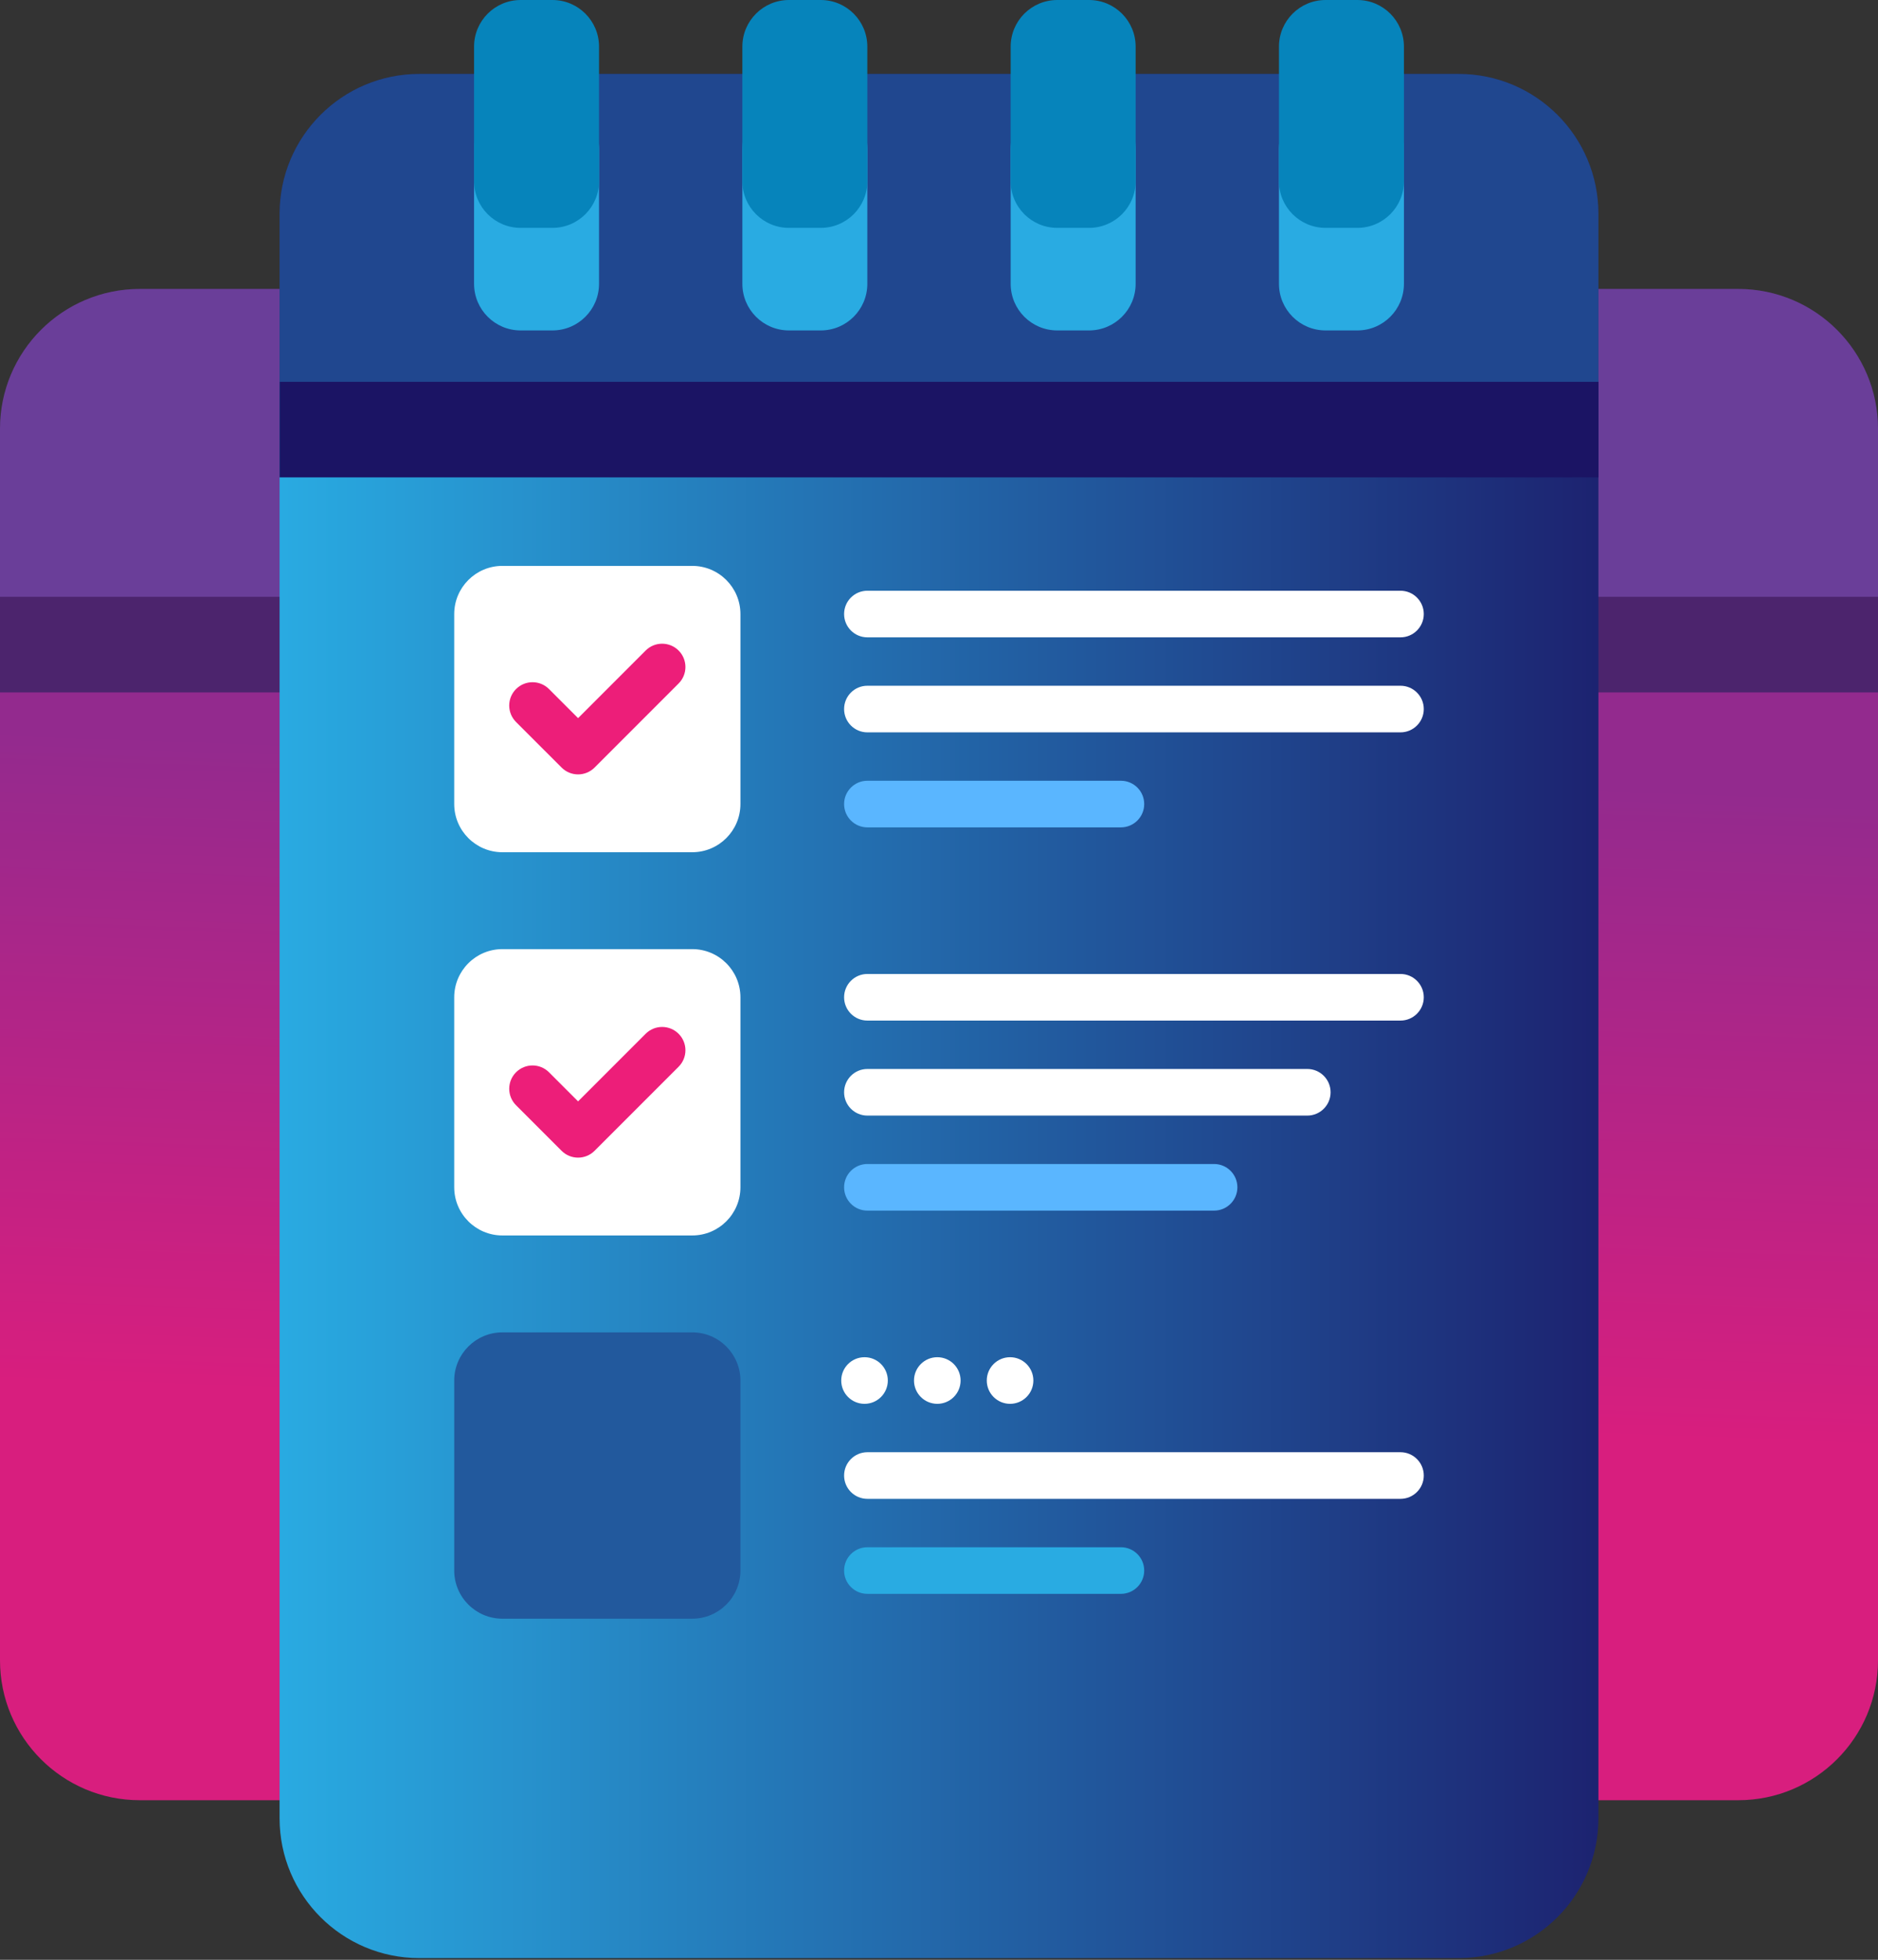
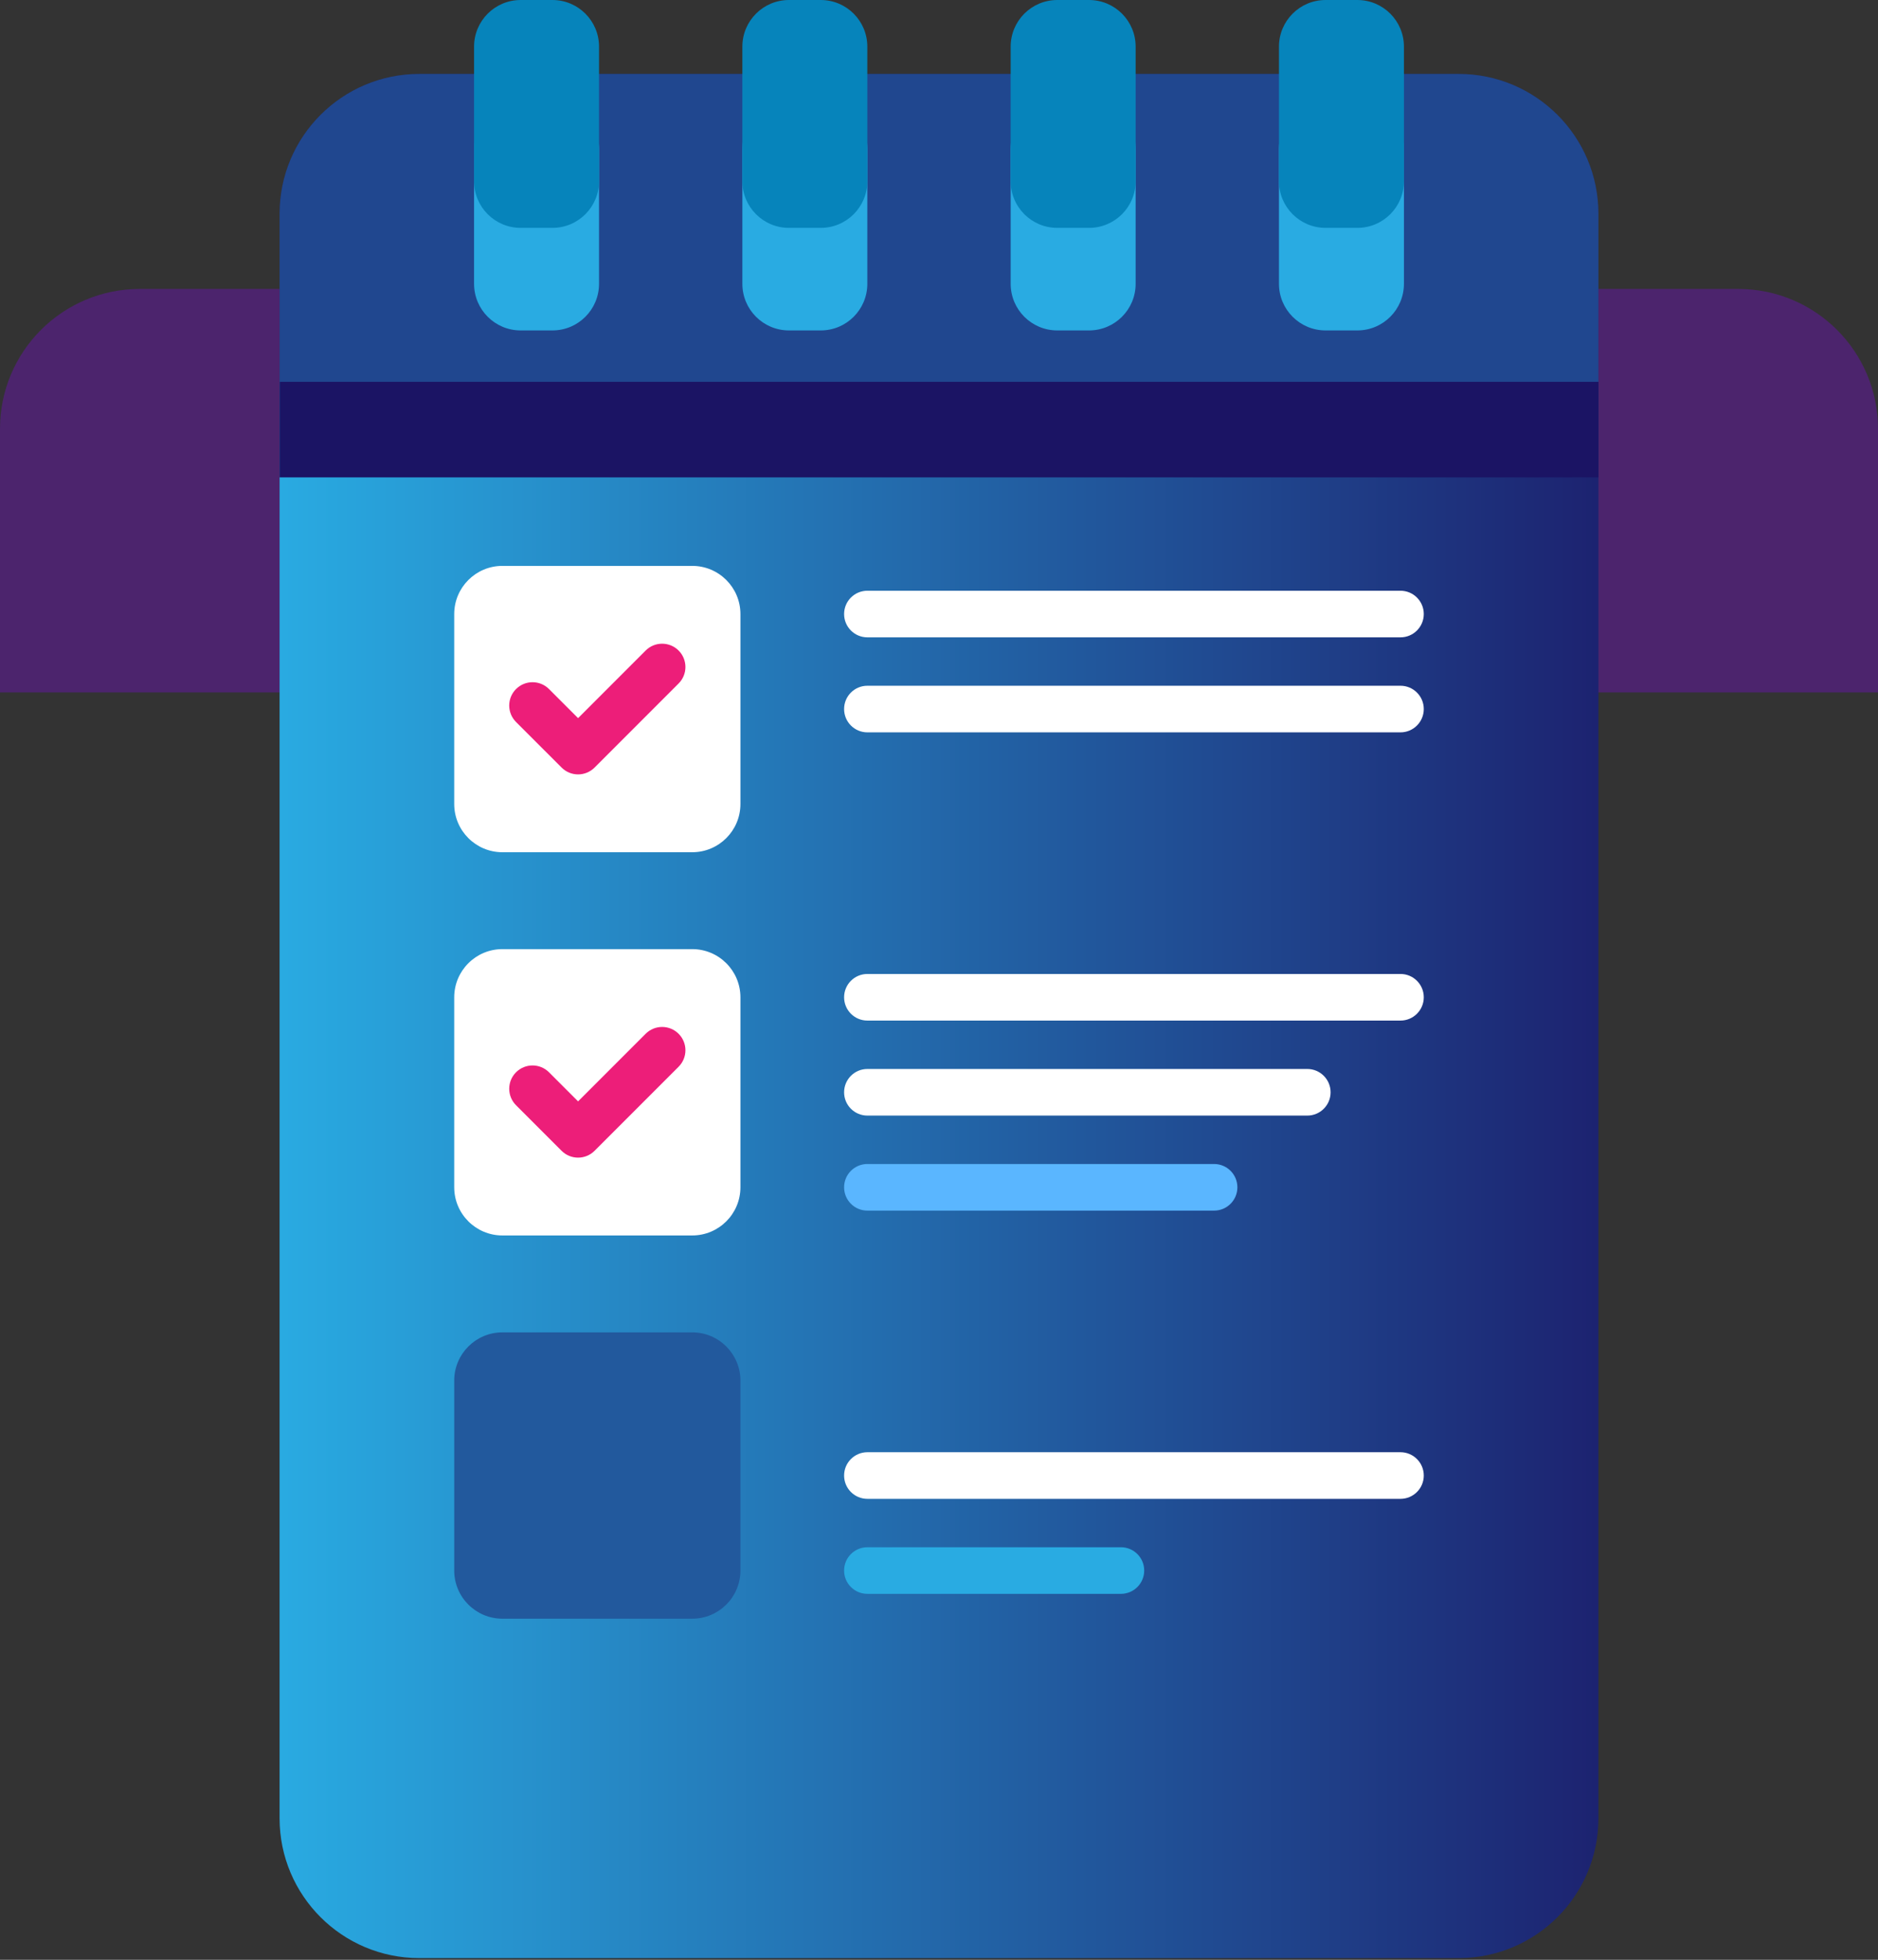
<svg xmlns="http://www.w3.org/2000/svg" width="116" height="121" viewBox="0 0 116 121">
  <rect x="0" y="0" width="116" height="121" fill="#333333" stroke="none" />
  <defs>
    <linearGradient id="ecoa-icon-checklist-v2-a" x1="112.931%" x2="115.217%" y1="74.448%" y2="26.989%">
      <stop offset="0%" stop-color="#D81E7E" />
      <stop offset="100%" stop-color="#932A8E" />
    </linearGradient>
    <linearGradient id="ecoa-icon-checklist-v2-b" x1="110.42%" x2="0%" y1="-9.029%" y2="-9.029%">
      <stop offset="0%" stop-color="#1B1464" />
      <stop offset="100%" stop-color="#29ABE2" />
    </linearGradient>
  </defs>
  <g fill="none">
-     <path fill="url(#ecoa-icon-checklist-v2-a)" d="M116,36.85 L116,102.511 C116,107.28 112.135,111.146 107.366,111.146 L8.634,111.146 C3.865,111.146 0,107.28 0,102.511 L0,36.85 L62.427,27.343 L116,36.85 Z" />
    <path fill="#4C246D" d="M116,42.749 L116,26.474 C116,21.705 112.134,17.84 107.366,17.84 L8.634,17.84 C3.866,17.84 0,21.705 0,26.474 L0,42.749 L116,42.749 Z" />
-     <path fill="#B37CFF" fill-opacity=".3" d="M116,36.849 L116,26.474 C116,21.705 112.134,17.839 107.366,17.839 L8.634,17.839 C3.866,17.839 0,21.705 0,26.474 L0,36.849 L116,36.849 Z" />
    <path fill="url(#ecoa-icon-checklist-v2-b)" d="M98.731,23.573 L98.731,112.26 C98.731,117.029 94.866,120.894 90.097,120.894 L25.903,120.894 C21.134,120.894 17.269,117.029 17.269,112.26 L17.269,23.573 L58,17.02 L98.731,23.573 Z" />
    <path fill="#1B1464" d="M98.731,29.473 L98.731,13.198 C98.731,8.429 94.865,4.564 90.097,4.564 L25.903,4.564 C21.135,4.564 17.269,8.429 17.269,13.198 L17.269,29.473 L98.731,29.473 Z" />
    <path fill="#2BAAE2" fill-opacity=".34" d="M98.731,23.574 L98.731,13.198 C98.731,8.429 94.866,4.564 90.097,4.564 L25.903,4.564 C21.134,4.564 17.269,8.429 17.269,13.198 L17.269,23.574 L98.731,23.574 Z" />
    <path fill="#29ABE2" d="M34.123 6.332L32.16 6.332C30.57 6.332 29.282 7.62 29.282 9.21L29.282 17.522C29.282 19.112 30.57 20.401 32.16 20.401L34.123 20.401C35.712 20.401 37.001 19.112 37.001 17.522L37.001 9.21C37.001 7.62 35.712 6.332 34.123 6.332zM50.695 6.332L48.732 6.332C47.143 6.332 45.854 7.62 45.854 9.21L45.854 17.522C45.854 19.112 47.143 20.401 48.732 20.401L50.695 20.401C52.285 20.401 53.573 19.112 53.573 17.522L53.573 9.21C53.573 7.62 52.285 6.332 50.695 6.332zM67.267 6.332L65.305 6.332C63.715 6.332 62.427 7.62 62.427 9.21L62.427 17.522C62.427 19.112 63.715 20.401 65.305 20.401L67.267 20.401C68.857 20.401 70.146 19.112 70.146 17.522L70.146 9.21C70.146 7.62 68.857 6.332 67.267 6.332zM83.84 6.332L81.877 6.332C80.288 6.332 78.999 7.62 78.999 9.21L78.999 17.522C78.999 19.112 80.288 20.401 81.877 20.401L83.84 20.401C85.43 20.401 86.718 19.112 86.718 17.522L86.718 9.21C86.718 7.62 85.43 6.332 83.84 6.332z" />
    <path fill="#0684BB" d="M34.123 14.069L32.16 14.069C30.57 14.069 29.282 12.78 29.282 11.19L29.282 2.878C29.282 1.289 30.57 0 32.16 0L34.123 0C35.712 0 37.001 1.289 37.001 2.878L37.001 11.19C37.001 12.78 35.712 14.069 34.123 14.069zM50.695 14.069L48.732 14.069C47.143 14.069 45.854 12.78 45.854 11.19L45.854 2.878C45.854 1.289 47.143 0 48.732 0L50.695 0C52.285 0 53.573 1.289 53.573 2.878L53.573 11.19C53.573 12.78 52.285 14.069 50.695 14.069zM67.267 14.069L65.305 14.069C63.715 14.069 62.427 12.78 62.427 11.19L62.427 2.878C62.427 1.289 63.715 0 65.305 0L67.267 0C68.857 0 70.146 1.289 70.146 2.878L70.146 11.19C70.146 12.78 68.857 14.069 67.267 14.069zM83.84 14.069L81.877 14.069C80.288 14.069 78.999 12.78 78.999 11.19L78.999 2.878C78.999 1.289 80.288 0 81.877 0L83.84 0C85.43 0 86.718 1.289 86.718 2.878L86.718 11.19C86.718 12.78 85.43 14.069 83.84 14.069z" />
    <path fill="#FFF" d="M42.757,52.617 L31.034,52.617 C29.389,52.617 28.056,51.283 28.056,49.639 L28.056,37.915 C28.056,36.271 29.389,34.938 31.034,34.938 L42.757,34.938 C44.402,34.938 45.735,36.271 45.735,37.915 L45.735,49.639 C45.735,51.283 44.402,52.617 42.757,52.617 Z" />
    <path fill="#ED1E79" d="M35.707,47.812 C35.338,47.812 34.97,47.671 34.689,47.39 L31.875,44.577 C31.313,44.015 31.313,43.103 31.875,42.542 C32.438,41.98 33.349,41.98 33.911,42.542 L35.707,44.338 L39.88,40.164 C40.443,39.602 41.353,39.602 41.916,40.164 C42.478,40.726 42.478,41.638 41.916,42.199 L36.724,47.391 C36.443,47.671 36.075,47.812 35.707,47.812 Z" />
    <path fill="#FFF" d="M86.505 39.35L53.577 39.35C52.782 39.35 52.138 38.705 52.138 37.911 52.138 37.116 52.782 36.472 53.577 36.472L86.505 36.472C87.299 36.472 87.944 37.116 87.944 37.911 87.944 38.705 87.299 39.35 86.505 39.35zM86.505 45.216L53.577 45.216C52.782 45.216 52.138 44.572 52.138 43.777 52.138 42.982 52.782 42.338 53.577 42.338L86.505 42.338C87.299 42.338 87.944 42.982 87.944 43.777 87.944 44.572 87.299 45.216 86.505 45.216z" />
-     <path fill="#5AB6FF" d="M69.236,51.082 L53.577,51.082 C52.782,51.082 52.138,50.438 52.138,49.643 C52.138,48.848 52.782,48.204 53.577,48.204 L69.236,48.204 C70.031,48.204 70.675,48.848 70.675,49.643 C70.675,50.438 70.031,51.082 69.236,51.082 Z" />
    <path fill="#FFF" d="M42.757,76.278 L31.034,76.278 C29.389,76.278 28.056,74.945 28.056,73.3 L28.056,61.577 C28.056,59.932 29.389,58.599 31.034,58.599 L42.757,58.599 C44.402,58.599 45.735,59.932 45.735,61.577 L45.735,73.3 C45.735,74.945 44.402,76.278 42.757,76.278 Z" />
    <path fill="#ED1E79" d="M35.707,71.473 C35.338,71.473 34.97,71.333 34.689,71.052 L31.875,68.238 C31.313,67.676 31.313,66.765 31.875,66.203 C32.438,65.641 33.349,65.641 33.911,66.203 L35.707,67.999 L39.88,63.826 C40.443,63.264 41.353,63.264 41.916,63.826 C42.478,64.388 42.478,65.299 41.916,65.861 L36.724,71.052 C36.443,71.333 36.075,71.473 35.707,71.473 Z" />
    <path fill="#FFF" d="M86.505 63.011L53.577 63.011C52.782 63.011 52.138 62.367 52.138 61.572 52.138 60.778 52.782 60.133 53.577 60.133L86.505 60.133C87.299 60.133 87.944 60.778 87.944 61.572 87.944 62.367 87.299 63.011 86.505 63.011zM80.749 68.877L53.577 68.877C52.782 68.877 52.138 68.233 52.138 67.439 52.138 66.644 52.782 65.999 53.577 65.999L80.749 65.999C81.543 65.999 82.188 66.644 82.188 67.439 82.188 68.233 81.543 68.877 80.749 68.877z" />
    <path fill="#5AB6FF" d="M74.992,74.744 L53.577,74.744 C52.782,74.744 52.138,74.099 52.138,73.305 C52.138,72.51 52.782,71.866 53.577,71.866 L74.992,71.866 C75.787,71.866 76.431,72.51 76.431,73.305 C76.431,74.099 75.787,74.744 74.992,74.744 Z" />
    <path fill="#22599D" d="M42.757,99.939 L31.034,99.939 C29.389,99.939 28.056,98.606 28.056,96.962 L28.056,85.238 C28.056,83.594 29.389,82.261 31.034,82.261 L42.757,82.261 C44.402,82.261 45.735,83.594 45.735,85.238 L45.735,96.962 C45.735,98.606 44.402,99.939 42.757,99.939 Z" />
    <path fill="#FFF" d="M86.505,92.539 L53.577,92.539 C52.782,92.539 52.138,91.895 52.138,91.1 C52.138,90.305 52.782,89.661 53.577,89.661 L86.505,89.661 C87.299,89.661 87.944,90.305 87.944,91.1 C87.944,91.895 87.299,92.539 86.505,92.539 Z" />
    <path fill="#29ABE2" d="M69.236,98.405 L53.577,98.405 C52.782,98.405 52.138,97.761 52.138,96.966 C52.138,96.171 52.782,95.527 53.577,95.527 L69.236,95.527 C70.031,95.527 70.675,96.171 70.675,96.966 C70.675,97.761 70.031,98.405 69.236,98.405 Z" />
-     <path fill="#FFF" d="M62.39 86.673C63.184 86.673 63.829 86.029 63.829 85.234 63.829 84.439 63.184 83.795 62.39 83.795 61.595 83.795 60.951 84.439 60.951 85.234 60.951 86.029 61.595 86.673 62.39 86.673zM57.895 86.673C58.69 86.673 59.334 86.029 59.334 85.234 59.334 84.439 58.69 83.795 57.895 83.795 57.1 83.795 56.456 84.439 56.456 85.234 56.456 86.029 57.1 86.673 57.895 86.673zM53.4 86.673C54.195 86.673 54.839 86.029 54.839 85.234 54.839 84.439 54.195 83.795 53.4 83.795 52.605 83.795 51.961 84.439 51.961 85.234 51.961 86.029 52.605 86.673 53.4 86.673z" />
  </g>
</svg>